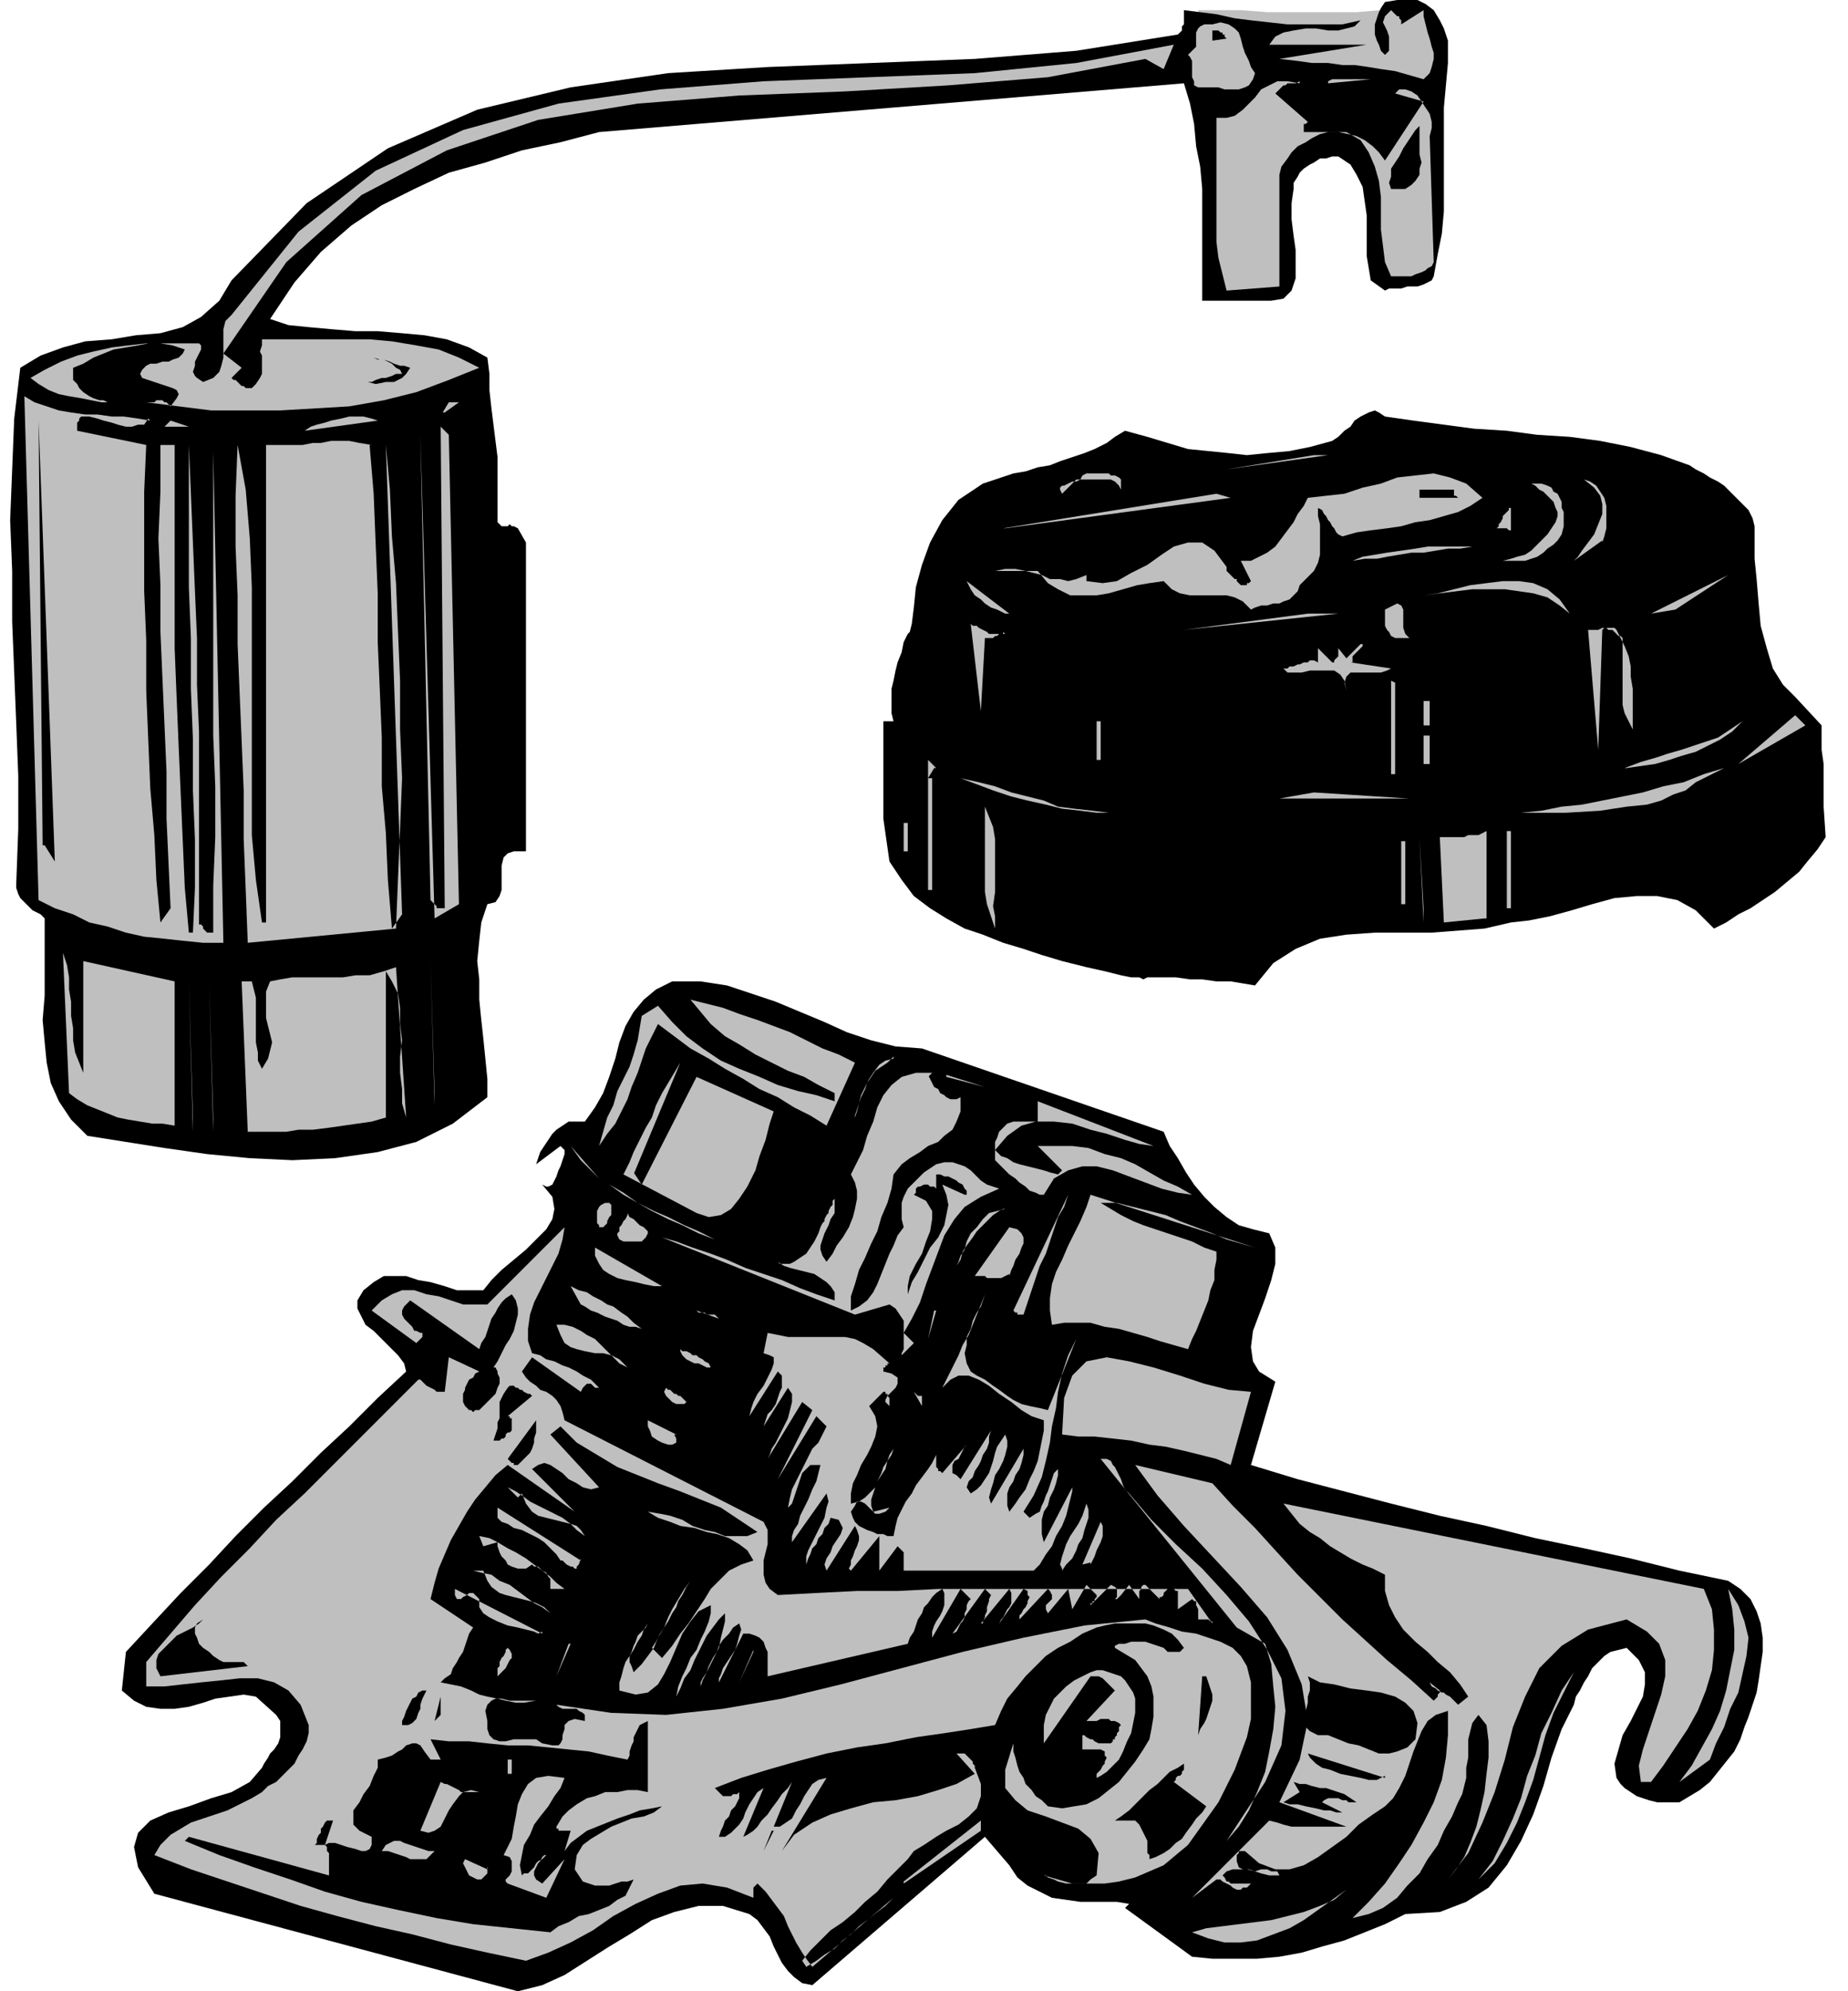
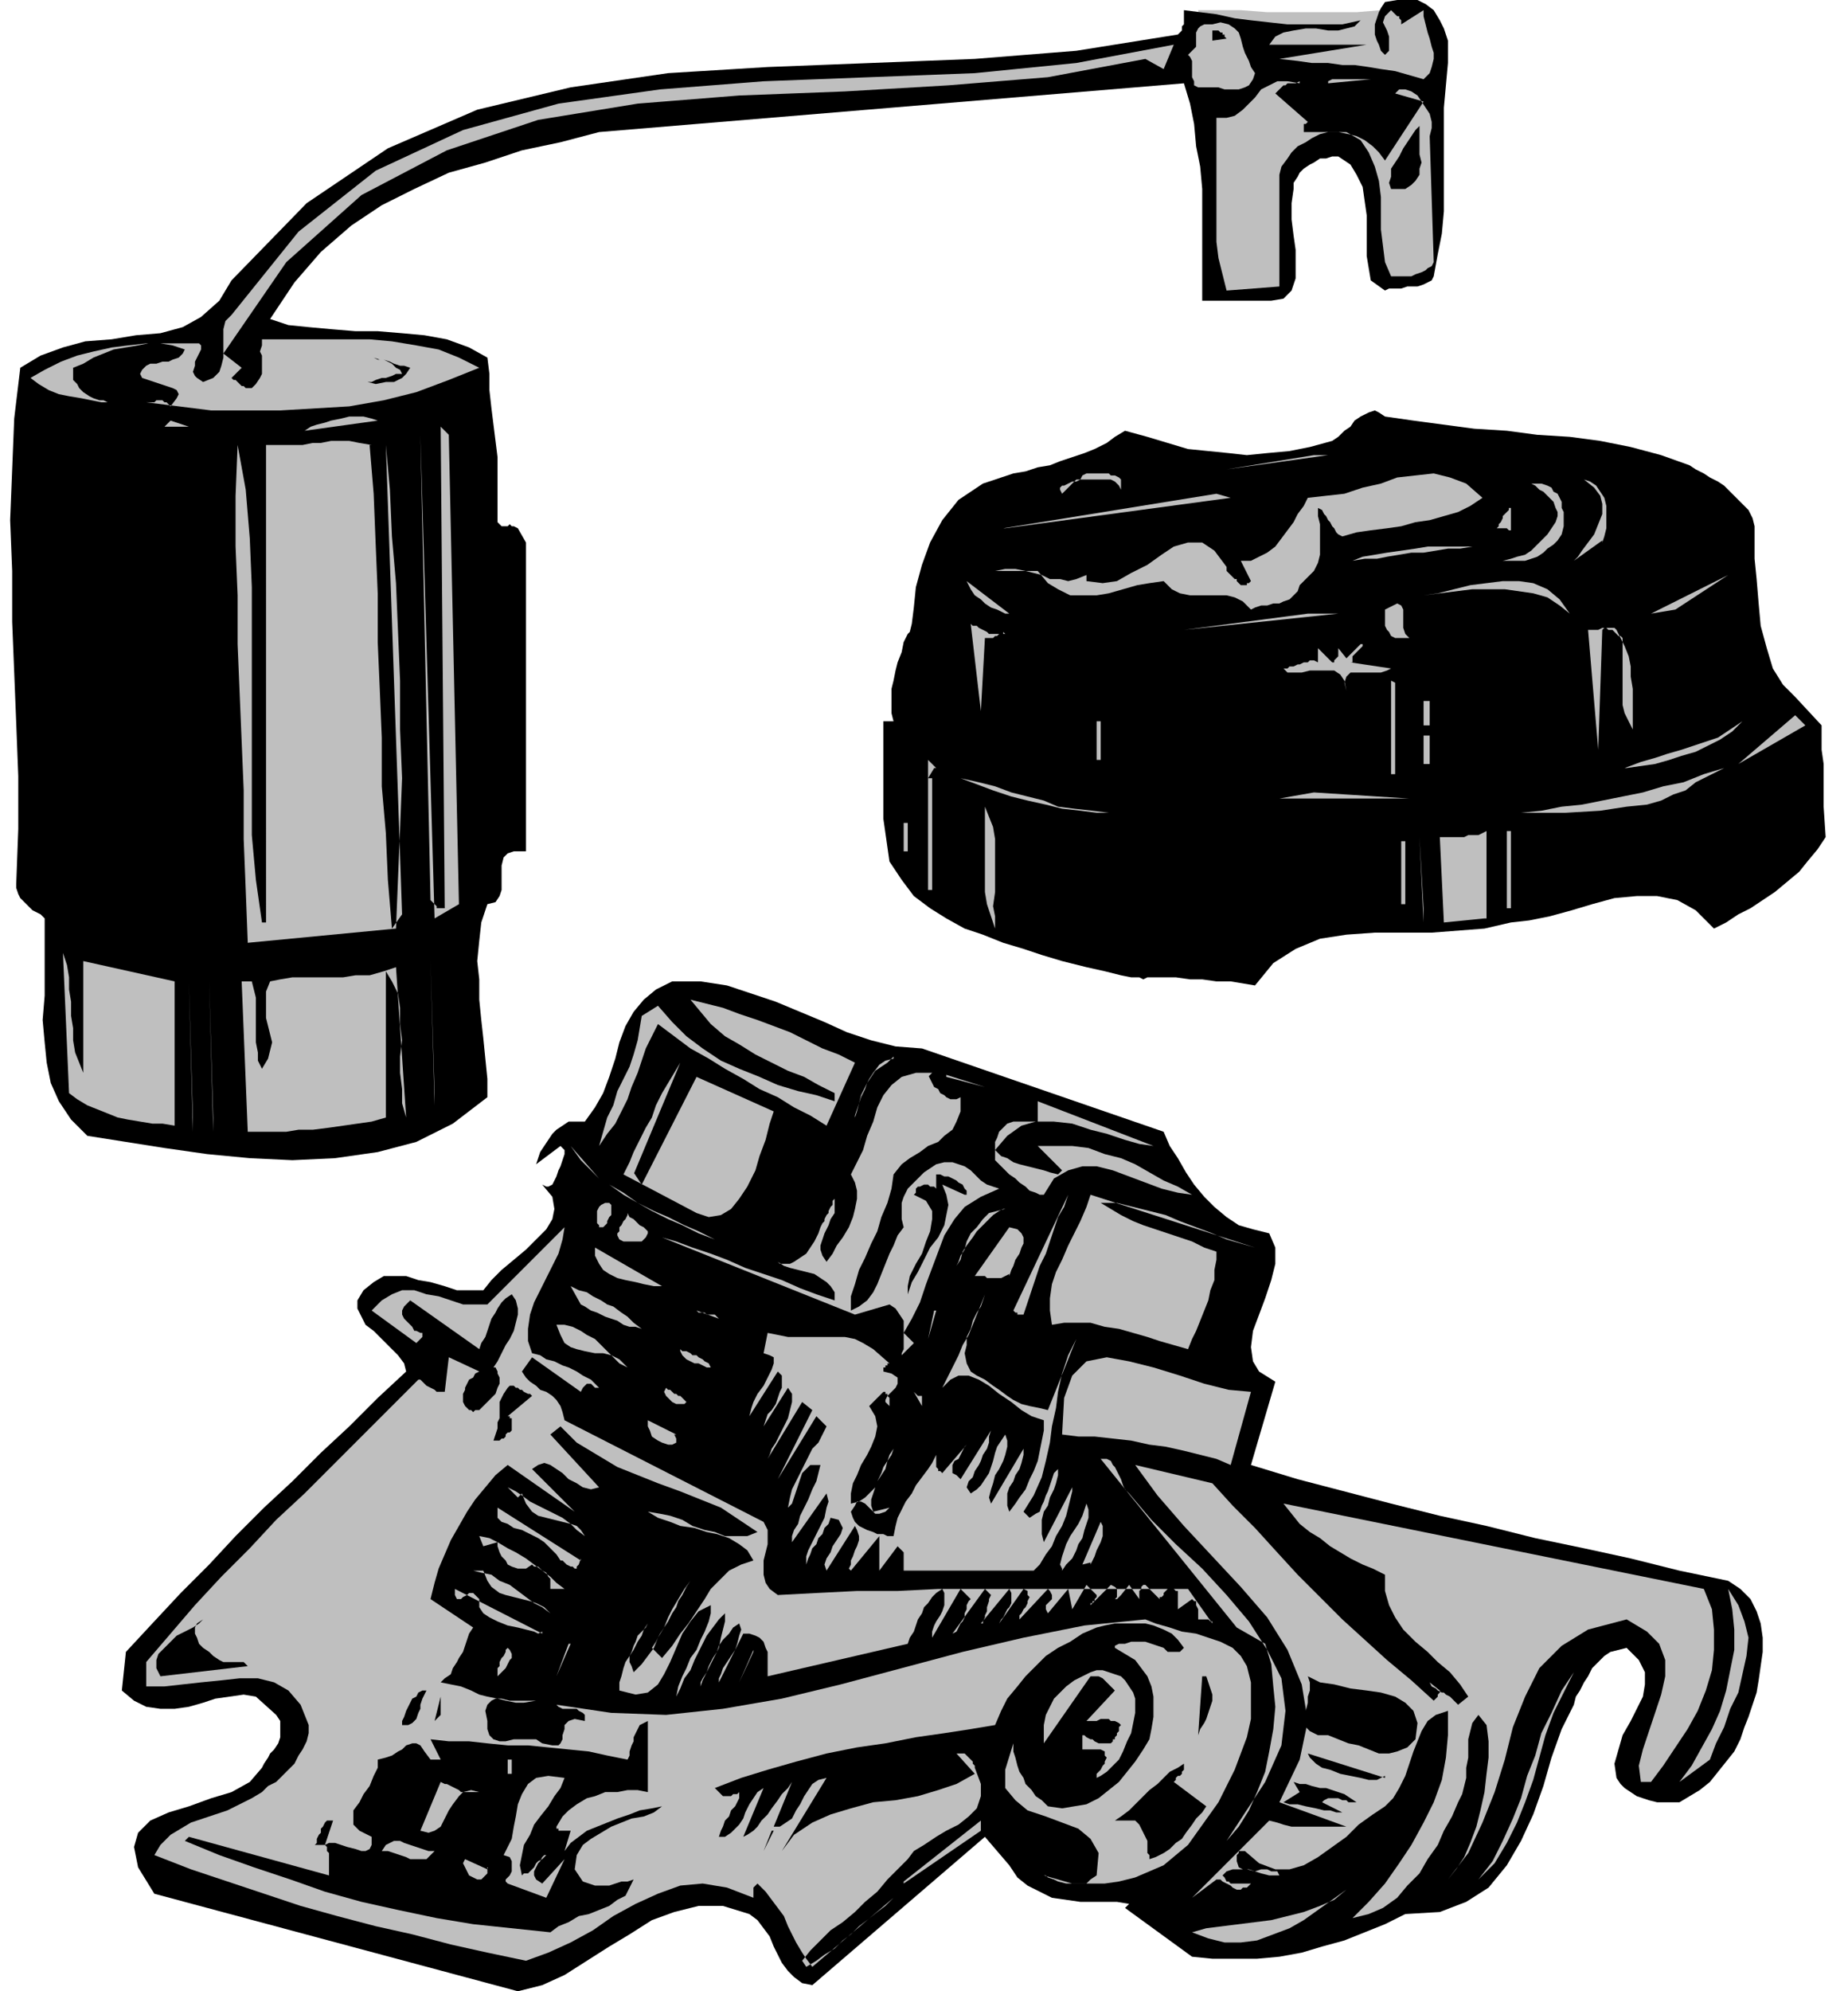
<svg xmlns="http://www.w3.org/2000/svg" fill-rule="evenodd" height="130.667" preserveAspectRatio="none" stroke-linecap="round" viewBox="0 0 910 980" width="121.333">
  <style>.pen1{stroke:none}.brush2{fill:#bfbfbf}.brush3{fill:#000}</style>
  <path class="pen1 brush2" fill-rule="nonzero" d="M590 5h21l13 1h44l12-1 10-1 5-1 3-1h4l1 1 1 1 1 1 1 2v1l1 2v30l-30 8-80-6-7-37z" />
  <path class="pen1 brush3" fill-rule="nonzero" d="m713 31-1 11-1 11v51l-1 11-2 10-2 11-1 2-2 1-2 1-3 1h-5l-3 1h-6l-2 1-7-5-1-6-1-6v-20l-1-7-1-7-3-6-3-5-6-4h-3l-3 1h-3l-3 2-2 1-3 2-2 2-1 2-2 3v3l-1 7v8l1 8 1 7v14l-2 6-4 4-6 1h-34V93l-1-11-2-10-1-11-2-10-3-10-288 24-19 5-19 4-18 6-18 5-17 8-16 8-15 10-15 13-13 15-12 18 9 3 10 1 11 1 12 1h11l12 1 11 1 11 2 11 4 9 5 1 8v8l1 9 1 8 1 8 1 8v32l1 1 1 1h3l1-1 1 1h1l2 1 4 7v152h-6l-3 1-2 2-1 4v12l-1 3-2 3-4 1-3 9-1 9-1 10 1 9v10l1 10 1 9 1 10 1 10v9l-17 13-18 9-19 5-21 3-21 1-21-1-21-2-21-3-19-3-19-3-8-8-6-9-4-9-2-10-1-10-1-11 1-12v-38l-2-2-2-1-2-1-2-2-1-1-2-2-1-1-1-2-1-3v-2l1-27v-26l-1-26-1-25-1-25v-25l-1-25 1-25 1-25 3-25 10-6 11-4 11-3 13-1 12-2 12-1 11-3 9-5 9-8 6-10 37-38 40-27 44-19 46-11 48-7 49-3 51-2 51-2 50-4 50-8 1-1 1-1v-2l1-1V5l8 1 8 1 9 2 8 1 9 1 9 1h27l9-2-3 3-4 1-4 1h-5l-6-1h-5l-6 1-5 1-4 2-3 4h48l-43 7 9 1 7 1h8l7 1h6l7 1 6 1 7 1 7 2 7 2 3-3 1-3 1-4v-3l-1-3-1-4-1-3-1-4-1-4V5l-11 7v-2l-1-1V8h-1l-1-1-1-1-1-1-2 2-1 1-1 3 1 2 1 2 1 3v7l-2 2-2-2-1-3-1-2-1-3v-5l1-3 1-3 1-2 2-3 6-1h10l4 2 4 3 3 5 2 4 2 6v11z" />
  <path class="pen1 brush2" fill-rule="nonzero" d="m618 36-1 3-2 3-2 1-3 1h-7l-3-1h-10l-2-1v-2l-1-2v-8l-1-2-1-1 2-2 2-2v-7l1-2 1-1 2-1h4l4-1 4 1 3 2 2 2 1 3 1 4 1 3 2 4 1 3 2 3z" />
  <path class="pen1 brush3" fill-rule="nonzero" d="m604 19-7 1v-5h3l1 1h1v1h1v1l1 1v1z" />
  <path class="pen1 brush2" fill-rule="nonzero" d="m564 29-48 9-49 4-51 3-52 2-50 4-49 8-45 15-42 22-37 33-31 45 9 7-5 5 1 1h1l1 1 1 1 1 1h1l1 1h3l2-2 2-3 1-2v-9l-1-2 1-3v-3h53l11 1 12 2 11 2 10 4 10 5-15 6-16 6-16 4-17 3-17 1-17 1h-34l-16-2-16-2h4l1-1h3l1 1h1l1 1 1 1 3-4 1-2-1-2-2-1-3-1-3-1-3-1-3-1-3-1-1-2 1-2 2-2 2-1h3l3-1h3l2-1 3-1 2-2 1-2-6-2-6-1h-6l-5 1-6 1-6 1-5 2-5 2-5 3-5 2v6l2 2 1 2 2 2 3 2 2 1 3 1h2l2 1h12-15l-5-1-5-1-6-1-5-1-5-2-5-3-4-3 7-4 8-4 8-3 8-2 9-2 8-1 9-1h26l1 1v2l-1 2-1 2-1 2v2l-1 3 1 2 1 1 3 2 5-2 3-3 1-3 1-4v-14l1-4 3-3 33-41 38-30 43-20 47-13 50-7 51-4 52-2 52-2 50-5 48-9-5 12-9-5zm90 11 2-1h19l-21 2zm-14 0-2 1h-4l-1 1h-1l-1 1-1 1-1 1-1 1 16 14-1 1h-1v4h17l5 1 4 1 4 2 4 3 3 3 3 4 19-29-14-4 2-2h3l3 1 3 2 2 3 2 3 2 3 1 4v3l-1 4 2 62-1 2-2 1-1 1-2 1-3 1-2 1h-10l-3-7-1-8-1-8V97l-1-8-2-7-3-7-4-6-7-4h-9l-4 1-4 2-3 2-4 2-3 3-2 3-3 4-1 4v55l-26 2-2-8-2-8-1-8V58h5l4-1 4-3 3-3 3-3 3-4 4-2 4-2h5l6 1z" />
  <path class="pen1 brush3" fill-rule="nonzero" d="M699 61v15l1 4-1 3v3l-2 3-2 2-3 2h-7l-1-3 1-3v-4l2-3 2-3 2-4 2-3 2-3 2-3 2-2zM143 172l28 2-28-2zm59 9-2 3-2 2-4 2h-4l-5 1-4-1h-10 12l2-1 3-1h2l3-1 2-1h3l-1-2-2-1-2-2-2-1-2-1h-3l-2-1h-8 8l3 1h2l3 1 2 1 3 1h2l3 1z" />
-   <path class="pen1 brush2" fill-rule="nonzero" d="m73 206-2 3h-3l-3 1h-3l-4-1-3-1-4-1-3-1-4-1h-4l-1 1v1l-1 1v4l34 7-1 23v49l1 24v25l1 24 1 24 2 23 1 22 2 21 5-7-1-22-1-22v-23l-1-23-1-23-1-23v-23l-1-23 1-23v-23h7v100l1 25 1 24 1 23 1 23 1 23 2 22h2l1-22v-24l-1-24v-25l-1-25v-25l-1-25v-70l1 24 1 24 1 24 1 23v23l1 23v95h1l1 1v1l1 1 1 1h3v-23l1-24v-25l-1-25V222l5 242h-10l-10-1-9-1-10-1-9-2-9-3-9-2-8-4-9-3-8-4-7-248 5 3 6 2 6 2 6 1 7 1h6l7 1h6l7 1 6 1zm145-3 3-5h5l-7 5z" />
  <path class="pen1 brush3" fill-rule="nonzero" d="m863 255 1 4v16l1 10 1 12 1 11 3 11 3 10 5 8 6 6 13 14v12l1 7v21l1 15-4 6-5 6-4 5-6 5-6 5-6 4-6 4-6 3-6 4-6 3-9-9-9-5-10-2h-10l-11 1-11 3-10 3-11 3-10 2-9 1-13 3-13 1-13 1h-28l-14 1-13 2-12 5-11 7-9 11-6-1-6-1h-7l-7-1h-6l-7-1h-14l-2 1-2-1h-4l-5-1-8-2-9-2-12-3-10-3-9-3-10-3-10-4-9-3-9-5-8-5-8-6-6-8-6-9-1-7-1-7-1-7v-48h5l-1-4v-12l1-4 1-5 1-4 2-5 1-5 2-4 1-1 1-4 1-8 1-10 3-11 4-11 6-11 8-10 12-8 15-5 6-1 6-2 6-1 5-2 6-2 6-2 5-2 6-3 4-3 5-3 11 3 10 3 10 3 10 1 10 1 9 1 10-1 11-1 10-2 11-3 3-2 3-3 3-2 2-3 3-2 2-1 2-1 3-1 2 1 3 2 14 2 15 2 15 2 16 1 15 2 16 1 15 2 15 3 15 4 14 5 3 2 4 2 3 2 4 2 3 2 3 3 3 3 3 3 3 3 2 4z" />
  <path class="pen1 brush2" fill-rule="nonzero" d="m150 212 3-2 3-1 4-1 3-1 5-1 4-1h7l4 1 3 1-36 5z" />
  <path class="pen1 brush3" fill-rule="nonzero" d="m21 416-2-209 8 217-5-8z" />
  <path class="pen1 brush2" fill-rule="nonzero" d="m81 210 3-3 9 3H81zm145 235-12 7-7-238 5 229 1 1 1 1 1 1v1h4l-2-237 4 4 5 231zm-44-226 2 24 1 25 1 24v24l1 23 1 24v24l2 23 1 23 2 24 5-7-8-231 2 22 1 23 2 23 1 24 1 24v24l1 24-1 25-1 24-1 25-73 7-1-26-1-25v-24l-1-24-1-24-1-24v-24l-1-24v-25l1-25 4 22 2 24 1 24v122l2 22 3 21h2V219h18l5-1h4l5-1h9l5 1 6 1zm422 12 43-7h7l-50 7zm-14-2h9-9zm-38 7v5l-1-2-2-2-2-1h-17l-7 7-1-2v-1l1-1h1l2-1 2-1h2l2-1 1-2 2-1h11l1 1h2l2 1 1 1zm178 9-6 4-6 3-7 2-7 2-7 1-7 2-7 1-8 1-7 1-7 2-2-1-1-1-1-2-1-1-1-2-1-1-1-2-1-1-1-2-2-1v4l1 4v15l-1 4-2 4-3 3-4 4-1 3-2 2-2 2-3 1-2 1h-3l-3 1h-3l-3 1-2 1-4-4-4-2-4-1h-18l-5-1-4-2-4-4-7 1-6 1-7 2-7 2-6 1h-13l-6-3-5-3-5-6h-21l5-1h5l5 1 4 1 4 1 4 2h5l4 1 4-1 5-2v3l8 1 7-1 7-4 8-4 7-5 6-4 7-2h7l6 4 6 8v2l1 1 1 1 1 1 1 1h1v1l1 1 1 1h3v-1h1l1-1-5-10h5l4-2 4-2 4-3 3-4 3-4 3-4 2-4 3-4 2-4 9-1 9-1 9-3 9-2 8-3 9-1 9-1 8 2 8 3 8 7zm59 21-14 10 2-2 2-3 3-4 3-4 2-5 2-5v-5l-1-4-3-4-5-4 3 1 3 2 2 3 2 3 1 4v11l-1 4-1 3zm-19-15v8l-1 4-2 3-2 2-3 2-2 2-3 2-3 1-3 1h-14 3l4-1 3-1 4-1 3-2 3-3 2-2 3-3 2-3 2-3 1-3v-2l-1-2-1-3-1-1-2-2-2-2-2-1-2-2-2-1h5l3 1 2 1 1 2 2 1 1 2 1 2v3l1 2z" />
-   <path class="pen1 brush3" fill-rule="nonzero" d="M716 241v3h1l1 1h-19v-4h17z" />
  <path class="pen1 brush2" fill-rule="nonzero" d="m494 260 105-17 7 2-111 15zm250 2v-1h-1l-1-1h-5l1-1v-1l1-1 1-2v-1l1-1 1-1 1-1v-1h1v12zm-496 2 2 143-2-143zm477 5-6 1h-6l-6 1-6 1h-6l-6 1-6 1-5 1h-6l-6 1 5-2 6-1 6-1 7-1 7-1 6-1h22zm-199 0h19-19zm287 33 38-19-26 17-12 2zm-316 0h-2l-2-1-2-1-3-1-3-2-2-2-3-2-2-3-1-2-1-2 21 16zm276 0-5-4-6-4-7-2-7-1-7-1h-16l-8 1-8 1-8 1 7-1 8-2 8-2 8-1 8-1h8l7 1 7 3 6 5 5 7zm-79 12h-7l-2-1-1-2-1-1-1-2v-8l4-2 2-1 2 1 1 2v9l1 3 1 1 1 1zm-111-4 61-8h15l-76 8zm-89 1v1h-2l-1 1h-1l-1 1h-4l-2 36-5-43 1 1h2l1 1 2 1 2 1 1 1h8zm310 48-2-4-2-4-1-4v-33l-1-1h-1l-1-1-1-1-1-1h-2l-1-1h-1l-1 1-2 59-5-59h5l2-1h6l1 1 2 4 2 4 2 5 1 5v5l1 6v20zm-139-33 20 3-2 1-3 1h-15l-2 2-1 3 1 4-1-5-2-3-3-2h-12l-4 1h-7l-2-2h2l1-1h2l2-1h1l2-1h2l1-1h2l2 1v-7l7 7h1v-1l1-1 1-1v-4l4 5 7-7h1v1l-1 1-1 1-1 1-1 1-1 1v3zm20 9 2 1v45h-2v-45zm16 10h3v12h-3v-12zm99 33 8-3 7-2 6-2 7-2 6-2 6-2 6-2 6-4 6-4 5-5-5 5-5 5-6 4-6 3-6 3-7 2-6 2-7 2-7 1-7 1zm56-2 28-24 5 5-33 19zm-316-21h2v19h-2v-19zm161 7h3v14h-3v-14zm-241 16-3 5h2v55h-2v-64l4 4zm389 0-8 4-6 3-5 4-6 2-6 3-7 2-10 1-13 2-17 1h-22l10-1 10-2 10-1 10-2 10-2 10-2 10-3 10-2 10-4 10-3zm-293 22h-16l-8-1-9-1-8-2-9-2-8-2-9-3-8-3-8-3 9 2 8 2 8 3 8 2 8 2 7 3 8 1 9 1 8 1h10zm74-7 17-3 47 3h-64zm-140 64-2-6-2-6-1-6v-42l2 5 2 5 1 6v26l-1 7 1 5v6zm71-55h10-10zm-116 3h2v14h-2v-14zm52 0 2 42-2-42zm81 0h145-145zm153 47-20 2-2-42h12l2-1h5l2-1 2-1v43zm11-43h2v38h-2v-38zm-41 45-2-42 2 35v7zm-11-40h2v31h-2v-31zM41 528v-55l45 10v71l-6-1h-5l-6-1-6-1-5-1-5-2-5-2-5-2-5-3-4-3-3-69 2 6 1 6v6l1 6v7l1 6v6l1 6 2 5 2 5zm180-59 3 71-3-71zm-7 75-2-71 2 65v7zm-14 6-2-7v-7l-1-8v-8l1-8-1-8v-8l-1-7-3-6-3-5v72l-7 2-7 1-7 1-7 1-8 1h-7l-6 1h-19l-3-74h5l1 4 1 4v22l1 5v4l2 4 3-5 1-4 1-4-1-4-1-4-1-4v-13l2-5 5-1 6-1h25l6-1h7l7-2 6-2 5 74zm-105 7-2-74 2 67v7zm10 0-2-74 2 67v7z" />
  <path class="pen1 brush3" fill-rule="nonzero" d="m454 516 119 41 3 7 4 6 4 7 4 6 5 6 5 5 6 5 6 4 7 2 8 2 3 7v8l-2 8-3 9-3 8-3 8-1 8 1 7 3 5 8 5-12 41 23 7 23 6 23 6 24 6 23 5 24 6 24 5 23 5 24 6 24 5 6 4 5 5 3 6 2 6 1 7v7l-1 7-1 7-1 6-2 6-2 6-2 5-2 6-3 6-4 5-4 5-4 5-5 4-5 3-5 3h-11l-4-1-3-1-3-1-3-2-3-2-2-2-2-3-1-7 2-7 2-7 4-7 3-6 3-6 1-6v-6l-3-6-6-6-4 1-4 1-3 2-3 3-3 3-2 4-2 3-2 4-2 3-1 4-6 12-5 14-4 14-5 14-6 13-7 12-9 11-11 7-13 5-17 1-10 5-10 4-10 4-11 3-10 3-11 2-11 1h-22l-10-1-33-24 2-2-6-1h-18l-7-1-7-1-6-3-6-3-5-4-4-6-12-14-85 73-5-1-4-3-3-3-3-4-2-4-2-4-2-5-3-4-3-4-4-3-13-4h-12l-12 3-11 4-11 7-10 6-11 7-11 7-11 5-12 3-179-48-8-13-2-10 2-7 6-6 9-4 10-3 11-4 10-3 9-5 6-7 1-2 2-3 1-2 2-2 2-3 1-3v-8l-2-3-10-9-6-1-7 1-7 1-6 2-7 2-7 1h-7l-7-1-6-3-6-5 2-19 13-14 14-15 14-14 13-14 14-14 14-13 14-14 14-13 14-14 14-13-1-4-3-4-4-4-4-4-4-4-4-3-2-4-2-4v-4l3-5 5-4 5-3h11l6 2 6 1 7 2 6 2h13l4-5 5-5 6-5 6-5 5-5 5-5 3-5 1-5-1-6-5-6 2 1h1l2-1 1-2 1-2 1-3 1-2 1-3 1-3v-2l-2-2-12 9 1-3 1-3 2-3 2-3 2-3 2-2 3-2 3-2h8l5-7 4-7 3-8 3-9 2-8 3-8 4-7 5-6 6-5 8-4h14l13 2 12 4 12 4 12 5 12 5 11 5 12 4 12 3 13 1z" />
  <path class="pen1 brush2" fill-rule="nonzero" d="m421 523-14 31-8-5-8-4-8-5-9-4-8-5-9-5-8-5-9-5-8-6-8-6-3 6-3 6-2 6-2 6-3 7-2 6-3 6-3 6-4 5-4 6 2-7 2-7 3-6 2-7 3-6 3-6 2-6 2-7 1-6 1-6 8-5 7 8 7 7 8 6 9 6 9 4 10 4 9 4 10 3 9 2 9 3v-4l-8-4-7-4-8-3-8-4-8-4-8-5-7-4-7-6-5-6-5-6 8 2 8 2 8 3 9 3 8 3 8 3 8 4 8 4 8 3 8 4zm19-3-3 3-3 2-3 2-2 3-2 3-1 3-2 4-1 3-1 4-1 3v-1l1-3 1-3 1-4 2-4 2-4 2-3 3-4 3-2 4-1z" />
  <path class="pen1 brush2" fill-rule="nonzero" d="m312 577 4 6 27-53 38 17-2 6-2 8-3 8-2 7-4 8-4 6-4 5-5 3-6 1-6-2-36-19 3-6 2-5 3-6 3-6 3-5 2-6 3-6 3-5 3-5 3-5-23 55z" />
  <path class="pen1 brush2" fill-rule="nonzero" d="m457 529 1 2 1 2 1 2 2 1 1 2 2 1 1 1 2 1h3l2-1v7l-2 5-2 4-4 3-3 3-5 2-4 3-5 3-4 3-4 5-1 7-2 7-3 7-2 7-3 6-3 7-3 6-2 7-2 6v7l4-2 4-3 3-4 2-4 2-5 2-5 2-5 2-4 2-5 3-4-1-4v-8l1-3 2-4 3-3 2-2 3-3 3-2 3-2 4-1h4l3 1 3 1 3 2 3 3 2 2 3 2 3 1 3 1-9 4-8 5-5 6-5 8-3 8-3 8-3 8-3 9-4 8-4 7 5 5-5 5-1 1v-1l1-2v-14l-2-3-2-3-3-2-17 5-95-38 7 2 8 3 9 3 8 3 9 4 9 3 9 3 9 4 8 3 9 3v-4l-2-3-2-2-3-2-3-2-4-1-4-1-4-1-3-1-3-2 1 1h5l2-1 3-2 3-2 2-3 2-3 2-4 1-3 1-2 1-1v-1l1-2 1-1v-1l1-2 1-1v-2l1-1v7l-2 3-1 3-2 4-1 3-1 3v2l1 3 2 3 3-4 2-4 3-4 3-5 2-5 1-4 1-5v-4l-1-4-2-4 3-6 3-6 2-7 3-7 2-7 3-6 4-5 5-4 7-2h8l-2 2zm9 0 19 6-19-5zm102 35-7-1-7-2-9-3-8-2-9-3-9-1h-9l-7 2-7 5-6 7 1 1 2 2 3 1 3 2 3 1 4 1 4 1 4 1 3 1 4 1 2-2-12-12h17l8 1 8 3 8 2 7 3 7 4 7 4 7 3 7 4-7-1-8-2-8-3-8-3-8-3-8-2h-7l-7 2-7 4-5 8h-2l-2-1-3-1-2-2-3-2-2-2-3-2-2-2-3-3-2-2v-9l1-2 1-3 1-1 2-2 1-1 3-1h12v-10l57 22zm-273 16-14-16 5 7 9 9z" />
  <path class="pen1 brush3" fill-rule="nonzero" d="m475 588-11-5 2 5 1 5-1 5-1 5-3 6-4 5-3 6-3 6-3 5-2 6v-4l1-5 3-6 3-5 2-6 2-5 1-6v-4l-3-5-6-3 1-1v-2l1-1h1l2-1h2l1 1h2l1 1v-7h2l2 1h2l2 1 2 1 1 1 2 1 1 2 1 1v2z" />
  <path class="pen1 brush2" fill-rule="nonzero" d="m376 618-8-3-8-2-8-3-8-3-8-4-7-3-8-4-7-4-7-4-7-5 7 4 7 5 8 4 7 3 8 4 7 3 8 4 8 3 8 2 8 3zm-88-30-2 7 2-7zm216 59h-3v-1h-1l-1-1 27-57-2 6-3 5-2 6-2 6-2 6-3 6-2 6-2 6-2 6-2 6zm114-33-7-2-7-2-7-3-8-3-8-3-7-3-8-2-8-2-8-2h-8l5 3 5 3 6 3 5 2 6 2 6 2 6 2 6 2 6 3 6 2v4l-1 5v5l-2 5-1 5-2 5-2 5-2 5-2 4-2 5-7-2-7-2-6-2-7-2-7-2-7-1-7-2h-13l-6 1-1-7v-6l1-7 2-6 3-6 3-7 3-6 3-6 3-7 2-6 81 26zm-318-22 1 1v5l-1 1-1 2v1l-1 1-1 1h-2v-1l-1-1v-6l1-2 1-1 2-1h2zm194 3-2 1-3 2-3 3-2 2-3 3-2 3-3 4-2 3-1 4-2 3 1-2 1-3 2-3 1-4 2-4 3-3 3-4 3-3 4-1 4-1zm-178 16h-9l-2-1-1-2v-1l1-1v-2l1-1 1-2 1-1 1-2v-1l1 2 2 1 1 1 2 2 2 1 1 1 1 1v1l-1 2-2 2zm-54 55 4 1 3 2 4 1 4 2 3 1 4 2 3 2 4 2 3 3 3 3-1-1-1-1h-2l-1-1-1-1h-2l-1 1-1 1-1 2-24-17-5 7 2 3 2 2 3 2 2 2 3 1 3 2 2 2 2 3 1 3 1 4 98 50 2 4v7l-1 4-1 4v7l1 4 2 3 4 3 19-1 20-1h20l20-1h123l12 17v-1h-1l-1-1h-5v-5l-1-2v-2h-1l-1-1-7 5v-9h-1l-1-1h-3l-1 1-1 1v1l-1 1h-1v1l-7-7h-1l-1 1v1l-1 1v4l-5-7-4 5-2 2h-1l1-1v-4l-1-1-2-1-10 10v-1h1v-1h1v-1l1-1v-1l-5-5-7 12-2-10-10 12-1-2v-2l1-1 1-1 1-1v-2l-1-2-1-1-14 15v-2l1-1 1-2 1-1 1-2v-1l1-2-1-1v-2l-2-1-12 17 1-2 1-1 1-2 1-2 1-1 1-2v-5l-1-2-14 17h1v-1l1-2v-1l1-2v-2l1-3v-1l1-2-3-3-16 22 2-1 1-2 1-2 1-1 1-2v-2l1-2v-2l1-2 1-1-5-5-14 24v-3l1-3 1-2 2-3 1-2 1-3v-6l-1-2-3 2-2 2-2 3-2 2-1 3-2 3-1 3-1 3-2 3-1 3-69 16v-12l-1-2-1-3-2-2-2-1-3-1h-3l-12 24v-2l1-2 1-3 2-3 2-3 2-3 1-3 1-4 1-3-1-3-3 2-2 3-3 3-2 3-1 3-2 3-2 4-1 3-2 4-1 3v-2l1-2 2-3 2-4 2-4 2-4 1-5 1-4 1-4v-4l-3 3-3 4-3 4-2 4-2 4-2 4-2 5-3 4-2 5-2 4 1-5 2-5 2-4 2-5 3-4 2-5 2-4 2-5 1-4v-4l-6 3-4 5-4 6-3 7-3 7-3 6-3 5-5 4-6 1-8-2v-4l1-3 1-4 1-3 2-3 2-3 2-4 2-3 1-3 2-3-1 2-2 2-2 2-1 3-1 2-1 3-1 2v3l1 2 1 3 4-4 3-4 3-4 2-5 3-5 2-5 2-4 3-5 3-5 3-4-2 3-2 4-2 3-1 3-2 3-2 4-2 3-2 3-2 4-2 3 5 5 5-6 4-6 4-5 4-6 4-6 3-5 5-5 4-4 6-3 6-2-3-5-4-3-5-3-6-2-5-1-6-2-7-1-5-2-6-2-5-3 6 1 5 1 6 2 5 3 6 2 5 1 5 2h11l5-2-9-6-9-6-10-4-10-4-11-4-10-4-10-4-10-6-10-6-8-8-5 4 24 26-4 1-4-1-3-2-4-2-3-3-3-2-3-2-3-1-3 1-3 2 21 21-33-23-6 5-5 6-5 6-4 6-4 7-4 7-3 7-3 7-2 7-2 8 21 14-2 3-1 3-1 3-1 3-2 3-1 2-2 3-1 3-3 2-2 2 5 1 5 1 5 2 4 2 4 1 5 1 4 1 5 1h4l6-1h-13l-4-1h-3l-2 1-2 2-1 3 1 5v4l1 3 2 2 3 1h3l4-1h11l3 2 5 1h3l1-1 1-2v-2l1-3v-2l2-2 3-1 5 1v-3l-1-1-2-1-1-1h-7l-2-1-1-1 27 4 27 1 28-3 29-5 29-7 30-8 30-8 30-7 30-6 30-3 5 2 7 2 6 2 7 1 6 2 6 2 6 3 4 4 3 5 2 8v18l-2 9-3 8-3 8-4 8-4 8-5 7-5 7-5 7-6 5-6 5-7 3-7 3-8 2-7 1h-16l-7-2-7-2h1l1 1 3 1 2 1 4 1h10l2-2 3-2 1-11-4-7-6-5-8-3-8-3-9-3-6-5-5-6v-9l4-13v4l1 3 1 4 1 3 2 3 1 3 3 3 2 3 3 2 3 3 7 1 6-1 6-1 6-3 5-4 5-4 4-5 4-5 4-6 3-5 1-5 1-6v-10l-1-5-2-5-3-4-3-4-5-3-5-3v-1l2-1h3l3-1h7l3 1 3 1 3 1 2 2h6l1-1 1-1-3-4-3-3-4-2-5-2-4-1h-15l-5 1-4 1-7 3-6 4-6 3-6 4-5 5-5 5-4 5-5 6-3 6-3 7-12 2-13 2-14 2-15 3-14 2-15 3-15 4-14 4-13 4-13 5 1 1 1 1 1 1 1 1h4l1-1h2l1-1v3l-1 2-1 2-2 2-1 3-2 2-1 3-1 2-1 3h3l3-2 2-2 2-2 2-3 1-3 2-4 2-3 2-3 3-2-10 24 2-1 3-2 2-2 2-3 3-3 2-3 3-4 2-3 3-3 2-3-9 22h3l3-2 3-2 2-4 2-3 2-4 2-3 2-3 3-2 4-1-22 36 6-8 9-6 9-4 10-3 11-3 11-1 11-2 10-3 9-3 9-5-9-10h4l1 1 1 1 1 1 1 1v1l1 1v1l3 8v6l-2 6-4 4-5 4-6 3-5 3-6 4-5 3-3 4-5 5-5 5-5 6-6 5-5 5-6 5-6 4-5 5-5 5-4 5 2 3 5-3 4-3 5-3 4-4 4-3 4-4 4-3 5-4 4-3 4-4-40 34-3-4-2-3-3-5-2-4-2-4-2-5-3-4-3-4-3-4-4-4-1 1-1 1v5l-13-5-12-2-11 1-11 4-11 5-11 6-10 7-11 6-11 5-11 4-19-4-18-4-19-5-18-4-19-5-18-5-18-6-18-6-18-6-18-7 3-5 5-5 5-3 5-3 6-2 6-2 6-2 6-3 6-3 5-3 3-3 4-2 3-3 3-3 3-3 2-4 2-3 2-4 1-4v-4l-4-10-6-7-7-4-8-2h-9l-9 1-10 1-9 1-9 1h-9v-12l12-14 12-14 13-14 14-14 13-14 14-13 14-14 14-14 13-13 14-14 1-1h1l1 1 1 1 1 1 2 1 2 1 1 1h4l2-17 15 7-2 1-1 2-2 1-1 2-1 2v1l-1 2v4l1 2 1 1 1 1h1l1 1 1-1h2l1-1 1-1 1-1 1-1 2-2 2-2 1-3 1-2v-3l-1-2v-1l-1-2h-1l2-3 2-4 2-4 2-3 2-4 1-4 1-4v-3l-1-4-2-3-3 2-2 2-2 3-1 2-2 3-1 3-1 3-1 3-2 3-1 3-34-24-1 1-1 1-1 1-1 2v2l1 2 1 1 1 1 1 1 1 1 1 2h1l2 1h1v2l-1 1-2 2-22-16 5-5 5-3 5-2h6l6 2 6 1 6 2 6 2h12l38-38-1 6-2 7-3 6-3 6-3 6-3 6-2 6-1 7v6l2 6zm235-39-4 2h-7l-1-1h-5l17-24 4 1 2 2 1 2v3l-1 2-1 3-2 3-1 3-1 2-1 3z" />
  <path class="pen1 brush2" fill-rule="nonzero" d="M326 633h-4l-5-1-4-1-5-1-4-1-4-2-3-2-2-3-2-4v-4l33 19zm283-7-12 33 12-33zm-140 4-5 10 5-10zm-153 24-3-1h-3l-3-1-3-2-3-1-3-1-4-2-3-1-3-2-2-1-5-9 4 2 4 1 3 2 4 2 3 2 3 1 4 3 3 2 3 3 4 3zm162 21 3 2 4 2 4 3 3 2 4 3 3 2 4 2 4 1 5 1 4 1 14-35-4 8-3 9-2 9-1 8-2 9-1 8-2 9-2 8-4 9-5 8 3 3 3-2 2-1 1-3 1-2 1-3 1-2 1-3 1-3 1-3 2-2v3l-1 4-1 3-2 4-1 4-2 3-1 4v7l1 4 14-27v2l-1 4-1 4-1 4-2 5-3 5-2 5-3 4-3 5-3 3h-64v-9l-1-1-1-1-1-1-9 12v-17l-14 17-1-1 1-2v-2l1-2 1-3 1-2 1-3v-2l-1-3-1-2-14 22-1-3 1-3 2-3 1-3 2-3 2-3 1-3-1-2-1-2-4-1-1 3-2 2-1 3-2 2-1 3-2 2-1 3-1 2-1 3v3-7l1-3 2-4 2-4 2-4 2-4 1-5 1-3-1-4-17 24v-3l1-3 2-3 1-4 2-4 2-4 2-5 2-4 1-4 1-4h-5l-2 2-2 2-1 3-1 3-1 3-1 3-1 3-2 2 1-5 1-4 2-4 2-4 2-4 2-4 2-4 3-3 2-4 2-4-5-5-19 31 17-34-5-4-17 28 1-2 1-3 2-3 2-4 2-4 2-4 1-4 1-4v-4l-2-3-12 19 1-3 1-3 2-2 2-3 1-3 1-3 1-2v-6l-2-2-14 22 1-4 1-3 2-4 3-4 2-4 2-4 1-3v-3l-2-1-3-1 2-10 5 1 5 1h28l5 1 4 2 5 3 8 7h-1v1h-1v1h-1v2l4 1 3 2v3l-1 2-2 2-2 2-1 2v1l2 2v-4l-1-1v-1h-1v-1h-1l-7 7 3 5 1 5-1 5-2 5-2 4-3 5-2 5-2 4-1 5v5l4-1 3-2 2-2 3-3 1-3 2-4 1-3 2-3 1-3 2-3-1 3-2 3-1 4-2 3-2 3-1 3-1 3-1 3v3l1 3 8-2-2 2-3 1h-2l-2-2-1-1-2-2-2-1h-2l-1 2-2 3 1 3 1 2 2 2 2 1 2 1 3 1 2 1h3l2 1h3l1-5 1-4 2-4 2-4 3-4 2-4 3-4 3-4 2-3 2-4v6l1 1v1h1l1 1 12-14-1 1-1 2-1 2-1 2-2 1-1 2v4l2 1 2 2 15-24-1 3v3l-1 3-2 3-1 3-1 2-2 3-1 3-2 2-1 3 2 3 3-2 2-2 2-3 2-3 1-3 1-3 1-4 1-3 2-3 2-3 1 3v3l-1 4-1 3-2 4-2 3-1 4-1 3-1 4 1 3 16-27v3l-1 4-1 3-2 3-1 3-2 3-1 3v6l1 3 3-4 2-3 3-4 2-5 2-4 2-5 1-5 1-5 1-5v-5l-6-2-5-3-5-4-6-4-5-4-5-3-5-2h-5l-4 2-4 4 2-4 2-4 2-4 2-4 2-5 3-5 2-5 2-5 2-5 2-5-1 3-1 3-2 3-2 4-1 4-2 4v4l-1 4 1 5 2 4zm-124-26-11-4 1 1h3l1 1h4l1 1 1 1z" />
  <path class="pen1 brush2" fill-rule="nonzero" d="m460 645-3 14 4-14zm-151 28-4-4-4-2-4-1h-4l-5-1-4-1-3-1-3-2-2-4-2-5h4l4 1 4 2 3 2 4 2 3 3 3 3 3 3 3 3 4 2zm41 0h-2l-2-1-2-1h-2l-2-1-2-1-1-1-1-1-1-2v-1l1 1h2l2 1 1 1h2l1 1 2 1 1 1 2 1 1 2zm266 12-10 36-7-3-8-2-8-2-9-2-8-1-9-2-9-1-9-1h-8l-8-1 1-18 4-11 7-7 10-2 11 2 12 3 13 4 12 4 12 3 11 1zm-114-7 9 2-9-2z" />
  <path class="pen1 brush3" fill-rule="nonzero" d="m262 687-12 10h1v1h1v6l-1 1h-1l-1 1v1l-1 1h-1l-1 1h-3l1-3 1-3v-3l1-2v-8l1-2 1-2 2-3 1-1h2l1 1h1l1 1h1l1 1 2 1h1l1 1z" />
  <path class="pen1 brush2" fill-rule="nonzero" d="m338 690-1 1h-4l-2-1-1-1-1-1-1-1-1-2 1-2 1 1h1l1 1 1 1h1l1 1h1l1 1 1 1 1 1zm116-3v5l-4-7 1 1 1 1h2z" />
-   <path class="pen1 brush3" fill-rule="nonzero" d="M254 721h-1v-1h-1l-1-1-1-1 14-19v6l-1 3v2l-1 3-1 2-2 2-2 2-2 2z" />
  <path class="pen1 brush2" fill-rule="nonzero" d="m332 706 1 2v2l-2 1h-2l-3-1-2-1-3-2-1-3-1-2v-3l14 7zm224 29 11 13 12 12 13 12 12 13 11 13 9 14 7 14 2 16-2 17-8 18-19 29 6-7 5-8 4-9 4-10 2-10 2-11 1-11-1-10-1-11-3-10-14-8-67-83h3l2 1 1 2 1 1 1 2 1 2 1 2 1 3 1 2 2 2z" />
  <path class="pen1 brush2" fill-rule="nonzero" d="m597 730 10 11 11 11 10 11 11 12 11 11 11 11 11 10 11 10 12 10 11 10 1-1 1-1v-1l1-1v-1l-5-4 1 2 2 1 1 1 2 1h1l1 1 2 1 1 1 1 1 2 2 5-4-4-6-5-6-6-5-5-5-6-5-6-6-4-6-3-6-2-7v-8l-6-3-5-2-6-3-5-3-5-3-5-4-5-3-5-4-4-5-4-5 207 42 4 10 1 10v10l-1 10-3 10-4 10-5 9-6 9-6 9-6 8h-5l-1-8 2-8 3-9 3-9 3-9 2-9v-8l-3-8-6-6-10-6-19 5-13 8-11 11-7 14-6 15-4 16-5 16-6 15-7 15-10 13 4-5 4-6 3-7 3-8 2-8 2-9 1-9 1-8v-8l-1-8-4-5-3 4-1 4-1 4v9l-1 5v5l-1 4-1 4-2 4-3 7-4 7-3 7-5 7-4 7-6 6-5 6-7 5-7 3-8 2 8-8 8-9 7-10 6-9 6-11 5-10 4-11 2-11 1-11v-12l-6 2-4 3-3 5-2 5-2 5-2 6-2 6-3 6-3 5-4 4-6 4-7 5-6 6-7 5-7 5-7 4-7 2h-7l-8-3-7-6h-3v1l-1 1v3l1 3 2 1h3l3 1 3-1h3l2 1h3l1 2h-5l-4-1-3-1-4-1h-7l-3 1-2 2 1 1 1 2h1l1 1h10l-2 2h-2l-1 1h-2l-2-1-1-1-2-1-2-1-1-1h-2l-12 9 38-38 4 1 3 1 4 1h27l-33-12 10-21 4-19-3-18-7-17-10-16-13-15-14-15-14-15-13-15-11-15 38 9zm-309 26-2-3-2-2-3-1-4-1-4-1-4-1-4-1-3-2-3-4-2-5-2 2-5-5 4 2 3 2 4 3 4 2 4 2 4 2 4 2 4 3 3 3 4 3zm323-24 10 10-10-10zm-88 40-1-2 1-4 1-3 1-3 2-4 2-3 2-3 2-4 1-3 1-3 1 3v4l-1 3-1 3-1 4-2 3-1 3-2 4-3 3-2 3zm-237-5-1 3-1 1v1h-1l-1-1h-1l-2-1-1-1-1-1h-1l-2-3-3-3-3-3-3-2-4-2-4-2-4-1-3-2-3-1-2-2v-5l41 26zm251 2-4 1 9-21 1 2v5l-1 3-1 2-1 2-1 3-1 2-1 2zm-259 13h-7v-5l-1-1-1-2-2-1-1-1-1-1h-2l-1-1-3 2h-4l-3-1-2-1-1-2-2-2-1-2-1-3v-2l-7 2-2-5 5 1 4 2 5 3 4 2 5 3 4 3 4 3 4 3 3 3 4 3zm274-26-5 14 5-14zm88 7 14 15-14-15zm-369 31-3-3-4-2-3-1-4-1-4-1-4-1-3-1-4-3-2-3-2-5h-9 4l4 1 5 1 4 3 5 2 4 3 4 3 4 3 4 2 4 3zm60-19-5 10 5-10zm-64 28-2 1-2-1-4-1-4-1-5-1-5-2-4-2-3-2-2-3v-4l-2-2-1-1h-2l-1 1-2 1-1 1h-2l-1-2v-3l43 22z" />
  <path class="pen1 brush2" fill-rule="nonzero" d="m842 866-15 11 6-8 5-9 5-9 4-9 3-10 2-10 2-10v-10l-1-10-2-10 5 8 3 8 2 8-1 9-2 9-2 9-4 8-3 9-4 8-3 8zm-179-79 17 17-17-17z" />
  <path class="pen1 brush3" fill-rule="nonzero" d="m100 797-3 2-1 2v3l1 2 1 3 2 2 3 2 2 2 3 2 2 1h10l1 1 1 1-43 5-2-4v-4l1-3 3-3 3-3 3-3 4-2 4-2 3-2 2-2z" />
  <path class="pen1 brush2" fill-rule="nonzero" d="m307 801-12 27 12-27zm-27 8-6 16 7-16zm10 0-7 19 7-19zm-40 2 1 1 1 2v2l-1 1-1 2-1 2-1 1-1 1-1 1-1 1v-4l1-1v-2l1-2 1-1 1-2v-1l1-1zm121 1-7 16 7-15zm188 27v4l-1 5-1 5-2 4-2 5-2 4-3 3-3 3-3 2-2 1v-2l1-1 1-1 1-2 1-1v-1l1-2-1-1v-2l-2-1h-9v-7h1l1 1 2 1h1l1 1 2 1h6l1-1v-1h1v-1l1-1v-1l1-1v-2l1-1-1-1-2-1h-2l-1-1h-4l-2 1h-5l14-15-1-1-1-1-1-1-1-1-1-1-1-1-2-1h-4l-23 33v-9l1-5 2-4 2-4 3-3 3-3 4-3 4-2 4-2 3-1h3l3 1 3 1 3 1 2 2 2 3 2 3 1 3v3zm169 86 7-9 5-10 5-11 4-10 3-11 4-10 3-11 5-10 5-11 6-9-5 10-5 10-4 11-3 11-3 11-4 11-4 10-5 10-6 10-8 8z" />
  <path class="pen1 brush3" fill-rule="nonzero" d="m594 825 1 3 1 3 1 3v3l-1 3-1 3-1 3-1 2-2 3-1 3 2-29h2zm103 31-4 4-5 2-4 1h-5l-5-2-5-2-5-1-5-2-5-2h-5l-4-2-2-2-1-2v-3l1-3 1-4v-3l1-3v-4l-1-3 6 3 7 1 8 2 8 1 7 1 7 2 5 3 4 4 2 6-1 8zm-487-24-1 2-1 2-1 3v2l-1 2-1 3-1 1-1 1-2 1h-3v-2l1-2 1-3 1-2 1-2 1-2 2-1 1-2 2-1h2zm4 15 3-12v9l-3 3zm105 35-5-1h-5l-5 1h-6l-5 2-4 1-5 3-4 3-3 3-3 5v1h1v1h6l-3 10 3-4 4-3 4-3 5-2 5-2 5-2 6-2 5-2 6-1 5-1-4 3-5 2-6 1-5 2-5 2-5 3-5 3-4 3-3 5-1 7 2 3 2 3 3 1 3 1h7l3-1 3-1h3l3-1-2 4-2 4-4 2-4 3-5 2-5 2-5 1-5 3-5 2-4 3-19-2-19-2-18-3-19-4-18-4-18-5-17-6-18-6-17-6-17-7 2-2 69 19v-11l-1-1v-2l-1-1h-5l1-1v-2l1-2 1-1v-2l1-1 1-2 1-1h3l-4 12 2-1h3l3 1 3 1 4 1 3 1h2l2-1 1-2v-4l-6-3-3-3v-7l3-4 2-4 3-4 2-5 2-4v-4l4-1 3-1 3-2 2-1 2-2 3-1h2l2 1 2 3 3 4h5l-5-10 9 1h10l9 1 10 1h10l10 1 10 1 10 1 9 2 10 2 1-2v-2l1-3 1-2v-2l1-2 1-2 1-2 2-1 2-1v35zm363-8-4 2h-4l-4-1-5-1-5-1-5-2-4-1-3-2-3-3-1-2 38 12z" />
  <path class="pen1 brush2" fill-rule="nonzero" d="M250 866h2v7h-2v-7z" />
  <path class="pen1 brush3" fill-rule="nonzero" d="M583 868v3l-1 1v1l-1 1h-1l-1 1v1l-1 1 16 12-2 3-3 3-2 3-3 4-2 3-3 2-3 3-3 2-4 2-3 1v-2l-1-1v-6l-1-2-1-2-1-2-1-2-2-2h-10l3-2 4-3 3-3 4-4 3-3 4-3 3-3 3-3 4-2 3-2z" />
  <path class="pen1 brush2" fill-rule="nonzero" d="m195 873-7 16 7-16zm62 50 1-1h2l1-1 1-1 1-1 1-2 1-1 2-1 1-1 1-1h-1l-1 1-1 2-1 1-1 2-1 2v2l1 2 3 2 11-12-9 19-19-7-1-1v-1l1-1 1-1 1-2v-5l-1-2-3-1 2-4 2-4 1-6 1-5 1-6 2-5 3-5 4-3 6-1 8 1-2 5-3 4-3 5-4 5-3 4-2 5-3 5-1 5-1 5 1 5zm-52-46-7 15 7-15zm31 5-4-1-4 1-2 2-3 4-2 3-2 4-2 4-3 2-3 1-4-1 10-24 2 1h1l2 1 2 1 2 1 1 1h9z" />
  <path class="pen1 brush3" fill-rule="nonzero" d="M668 887h-4l-1-1h-2l-2-1h-5l-2 1-1 1 10 5h-3l-3-1h-3l-4-1-5-1-4-1h-4l-3-1 8-5-3-5 3 1h3l3 1 4 1h3l3 1 3 1 3 1 3 2 3 2z" />
  <path class="pen1 brush2" fill-rule="nonzero" d="M641 885h10-9zm-196 41 38-30v5l-38 26z" />
  <path class="pen1 brush3" fill-rule="nonzero" d="m380 901-4 10 5-10z" />
  <path class="pen1 brush2" fill-rule="nonzero" d="m214 911-2 2-2 2h-8l-2-1-3-1-3-1-3-1h-3l2-3 2-1 2-1h3l2 1 3 1 3 1 3 1 3 1h3zm26 8v3l-2 2-1 1h-2l-2-1-2-1-1-2-1-2-1-2 1-2 11 5zm347 32 7-2 8-1 8-1 8-1 8-1 8-2 8-2 8-3 7-3 6-5-7 5-7 5-7 5-7 4-8 3-8 3-8 1h-8l-8-2-8-3z" />
</svg>